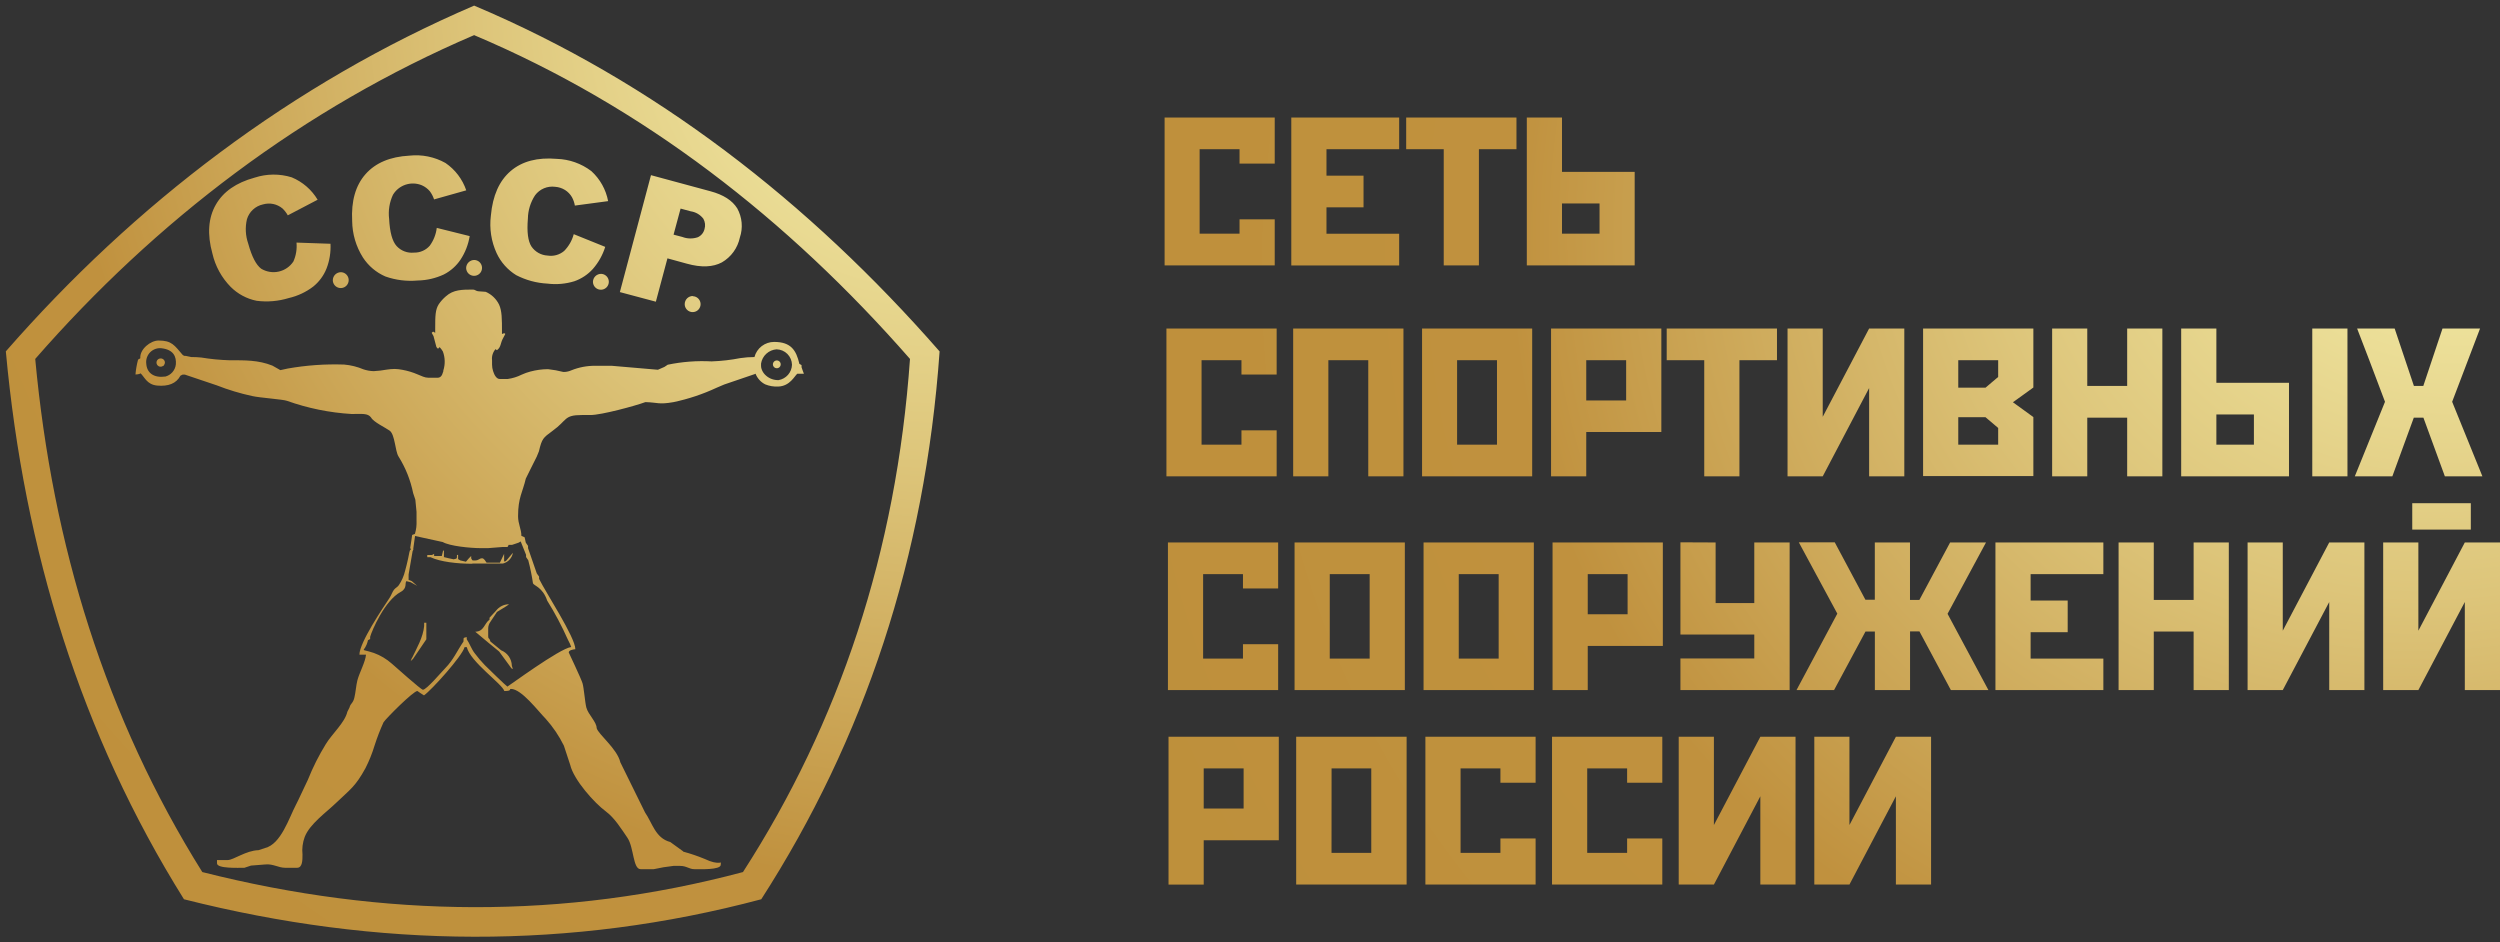
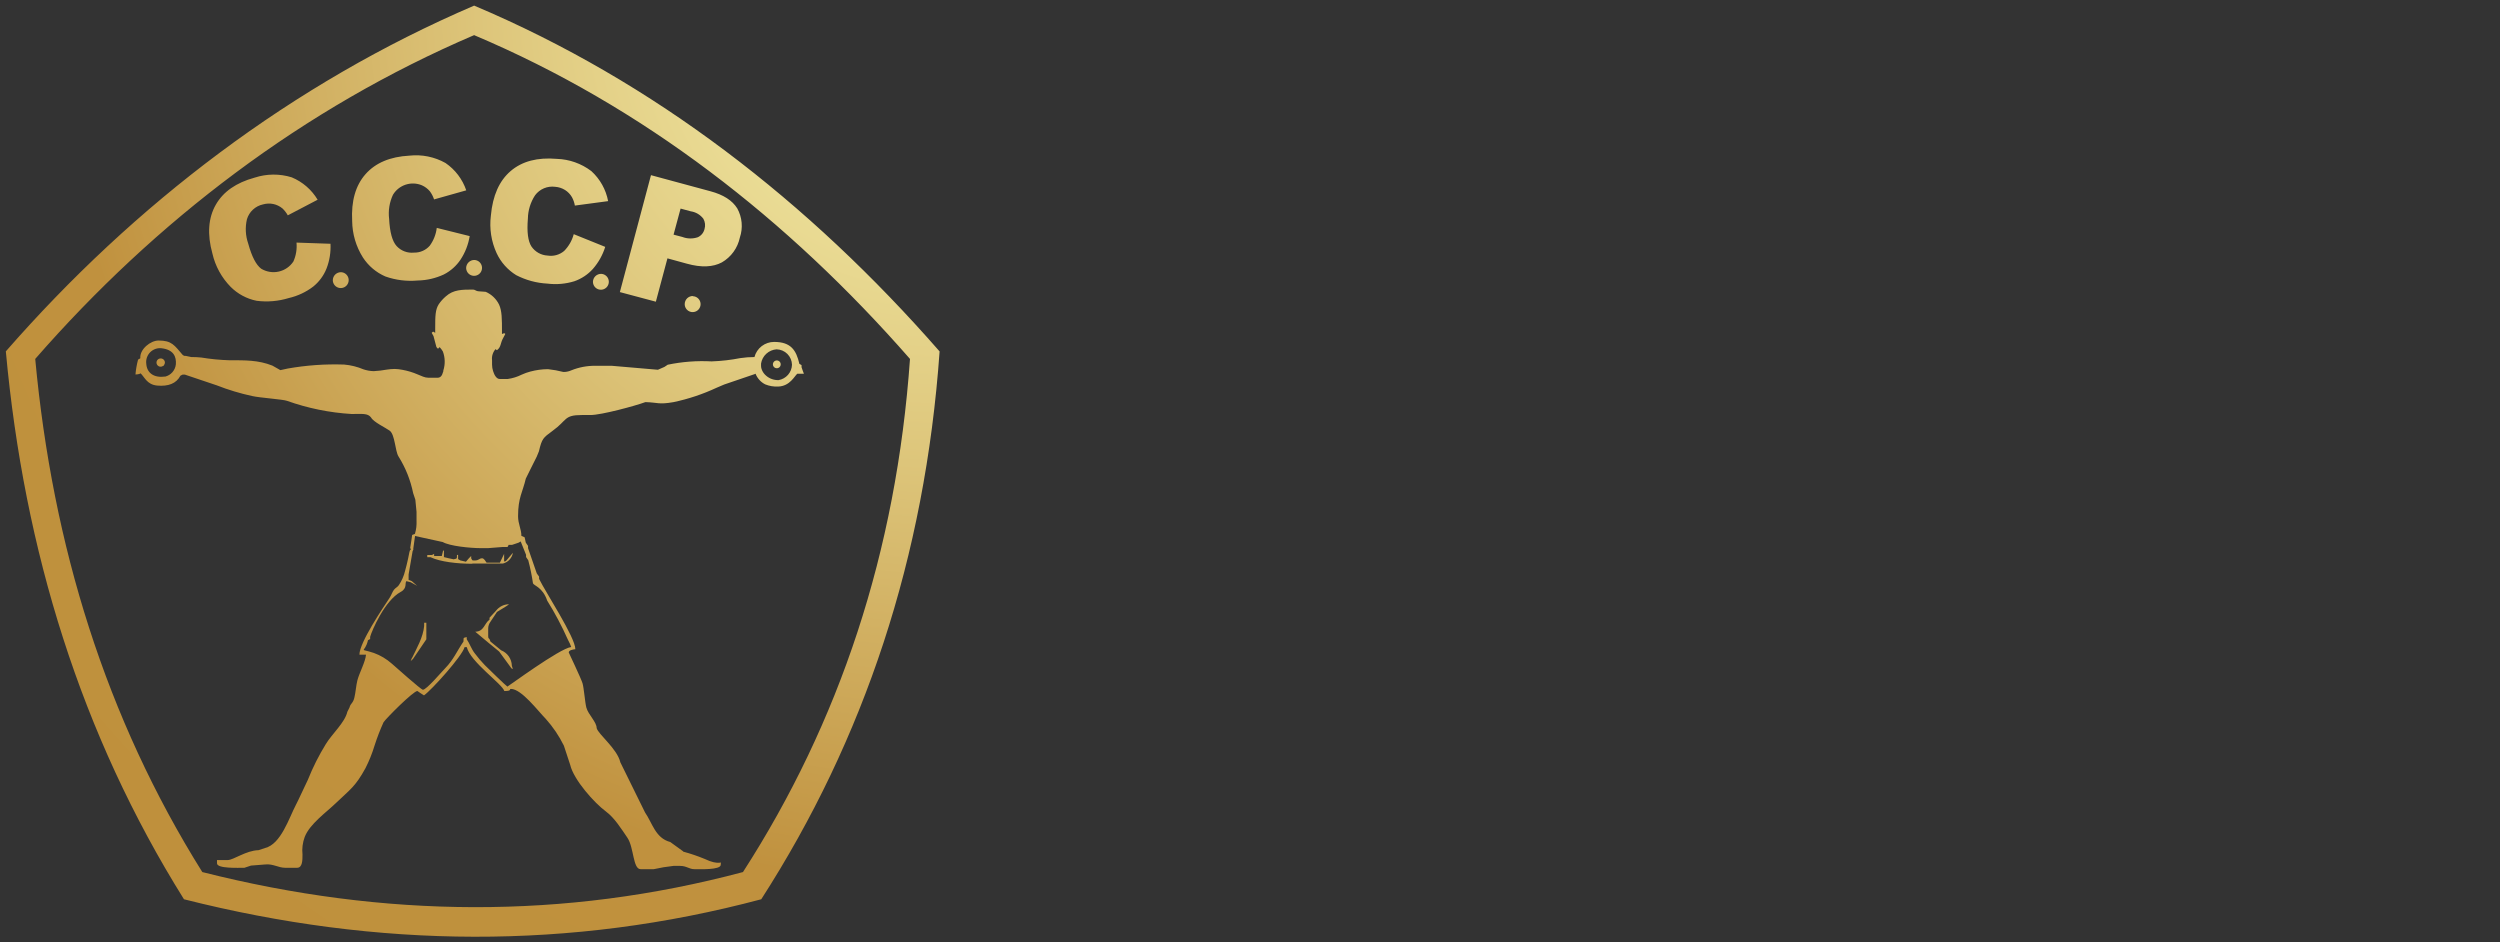
<svg xmlns="http://www.w3.org/2000/svg" width="398" height="150" viewBox="0 0 398 150" fill="none">
  <rect x="0" y="0" width="398" height="150" fill="#333333" stroke="none" />
  <path fill-rule="evenodd" clip-rule="evenodd" d="M121.226 58.695C121.781 59.002 122.345 59.301 122.891 59.617L121.226 58.695ZM73.792 102.124C72.767 103.602 72.221 105.011 70.863 106.394C70.299 106.966 67.9 109.809 67.328 109.809C67.02 109.809 62.973 106.155 62.384 105.659C61.547 104.914 60.576 104.335 59.523 103.952C56.962 103.098 58.08 104.105 58.584 101.919L58.926 101.732V101.39C59.182 100.434 61.248 95.592 63.801 94.226C64.869 93.654 64.416 92.791 64.698 92.518L65.39 92.697L66.414 93.269L65.56 92.518L65.048 92.313V91.459L65.689 87.728L65.799 87.531V87.318L66.073 85.328L70.487 86.293C71.563 86.925 74.808 87.266 76.618 87.266H77.669L79.94 87.087H80.794L80.982 86.746H81.511L82.553 86.395L82.894 86.199L83.748 88.325V88.675L84.099 89.196C84.418 90.405 84.669 91.631 84.85 92.868C84.995 93.244 86.395 93.483 87.113 95.618C88.344 97.595 89.437 99.655 90.383 101.783L90.733 102.483L90.938 103.004C89.119 103.209 80.871 109.306 80.777 109.306C80.683 109.306 77.532 106.249 77.182 105.89C76.608 105.295 76.072 104.665 75.577 104.003C75.03 103.303 74.8 102.492 74.304 101.774V101.424C73.681 101.595 73.843 101.424 73.783 102.124H73.792ZM75.5 0.886C46.467 13.345 21.422 32.48 0.929 55.937C3.841 87.659 12.883 116.922 29.287 143.163C60.224 150.993 90.87 151.241 121.192 143.163C137.578 117.699 147.27 88.744 149.584 55.946C128.783 32.156 104.225 13.037 75.466 0.886H75.5ZM75.5 5.583C48.235 17.255 24.804 35.153 5.608 57.141C8.366 86.874 16.837 114.267 32.207 138.833C61.18 146.168 89.879 146.399 118.28 138.833C133.65 114.984 142.702 87.864 144.87 57.141C125.384 34.871 102.389 16.965 75.457 5.583H75.5ZM47.21 38.62L52.615 38.808C52.683 40.159 52.465 41.509 51.975 42.77C51.527 43.89 50.798 44.875 49.857 45.63C48.706 46.506 47.382 47.126 45.972 47.449C44.315 47.959 42.568 48.108 40.849 47.885C39.282 47.57 37.843 46.797 36.716 45.665C35.275 44.197 34.27 42.358 33.812 40.353C32.959 37.271 33.163 34.684 34.35 32.6C35.537 30.516 37.604 29.073 40.567 28.271C42.471 27.652 44.52 27.637 46.433 28.228C48.159 28.941 49.609 30.193 50.566 31.797L45.818 34.282C45.59 33.874 45.302 33.503 44.964 33.181C44.546 32.836 44.051 32.596 43.521 32.48C42.975 32.365 42.41 32.386 41.873 32.54C41.273 32.668 40.719 32.955 40.268 33.371C39.817 33.788 39.487 34.318 39.312 34.906C39.011 36.191 39.082 37.535 39.517 38.782C40.086 40.849 40.775 42.181 41.583 42.778C42.419 43.286 43.42 43.45 44.375 43.236C45.33 43.023 46.165 42.449 46.706 41.634C47.13 40.689 47.3 39.651 47.202 38.62H47.21ZM110.288 47.159C110.539 47.163 110.783 47.241 110.989 47.383C111.196 47.526 111.355 47.727 111.446 47.961C111.538 48.195 111.558 48.45 111.504 48.696C111.449 48.941 111.323 49.164 111.142 49.337C110.96 49.511 110.731 49.626 110.484 49.668C110.236 49.711 109.982 49.678 109.753 49.576C109.524 49.473 109.33 49.304 109.198 49.092C109.065 48.879 108.998 48.631 109.007 48.38C109.016 48.039 109.159 47.716 109.405 47.481C109.652 47.246 109.981 47.118 110.322 47.125L110.288 47.159ZM95.72 43.598C95.967 43.61 96.205 43.694 96.405 43.84C96.605 43.985 96.758 44.187 96.844 44.418C96.931 44.65 96.947 44.902 96.892 45.143C96.837 45.384 96.712 45.604 96.533 45.775C96.354 45.945 96.129 46.06 95.886 46.104C95.642 46.148 95.391 46.12 95.164 46.023C94.936 45.925 94.742 45.764 94.606 45.557C94.47 45.351 94.397 45.109 94.397 44.862C94.4 44.692 94.437 44.524 94.505 44.368C94.574 44.213 94.672 44.072 94.795 43.955C94.918 43.837 95.063 43.745 95.222 43.684C95.381 43.623 95.55 43.594 95.72 43.598ZM75.525 41.387C75.773 41.397 76.012 41.479 76.213 41.624C76.414 41.769 76.568 41.969 76.656 42.201C76.744 42.433 76.761 42.685 76.707 42.927C76.653 43.169 76.528 43.389 76.35 43.56C76.171 43.732 75.946 43.847 75.702 43.892C75.459 43.937 75.207 43.909 74.979 43.812C74.751 43.715 74.557 43.553 74.42 43.347C74.284 43.14 74.211 42.898 74.21 42.65C74.219 42.309 74.362 41.985 74.609 41.749C74.855 41.512 75.184 41.382 75.525 41.387ZM54.297 43.334C54.545 43.343 54.784 43.426 54.985 43.571C55.186 43.716 55.34 43.916 55.428 44.148C55.516 44.38 55.534 44.632 55.479 44.874C55.425 45.115 55.3 45.336 55.122 45.507C54.943 45.679 54.718 45.794 54.474 45.839C54.231 45.884 53.98 45.856 53.752 45.759C53.524 45.662 53.329 45.5 53.192 45.294C53.056 45.087 52.983 44.845 52.983 44.597C52.986 44.428 53.022 44.261 53.09 44.106C53.158 43.95 53.256 43.81 53.378 43.693C53.5 43.576 53.644 43.483 53.802 43.422C53.96 43.36 54.128 43.33 54.297 43.334ZM69.531 36.28L74.774 37.587C74.559 38.922 74.065 40.197 73.322 41.327C72.653 42.329 71.739 43.143 70.667 43.692C69.355 44.304 67.93 44.632 66.483 44.657C64.749 44.814 63.001 44.595 61.359 44.017C59.891 43.383 58.642 42.328 57.773 40.985C56.678 39.248 56.087 37.241 56.065 35.187C55.894 32.002 56.611 29.509 58.2 27.716C59.788 25.922 62.119 24.941 65.185 24.778C67.172 24.562 69.178 24.971 70.923 25.948C72.467 27.004 73.626 28.532 74.227 30.303L69.104 31.746C68.95 31.28 68.722 30.842 68.43 30.448C68.086 30.04 67.654 29.716 67.166 29.5C66.346 29.157 65.43 29.12 64.585 29.396C63.74 29.672 63.023 30.242 62.563 31.003C62.001 32.198 61.788 33.527 61.948 34.837C62.056 36.972 62.455 38.418 63.144 39.175C63.492 39.553 63.923 39.843 64.403 40.024C64.884 40.205 65.4 40.271 65.91 40.217C66.382 40.228 66.85 40.136 67.282 39.947C67.715 39.758 68.1 39.477 68.412 39.124C69.025 38.289 69.411 37.309 69.531 36.28ZM91.34 37.279L96.352 39.303C95.95 40.593 95.284 41.785 94.397 42.804C93.591 43.702 92.572 44.38 91.433 44.776C90.053 45.201 88.598 45.329 87.164 45.152C85.424 45.064 83.724 44.604 82.177 43.803C80.817 42.967 79.734 41.749 79.061 40.302C78.206 38.434 77.889 36.364 78.147 34.325C78.431 31.148 79.482 28.783 81.298 27.229C83.114 25.675 85.556 25.029 88.624 25.291C90.625 25.348 92.557 26.032 94.149 27.246C95.531 28.506 96.466 30.182 96.813 32.019L91.519 32.728C91.44 32.261 91.284 31.811 91.058 31.396C90.789 30.926 90.407 30.53 89.948 30.243C89.475 29.951 88.939 29.778 88.385 29.739C87.779 29.657 87.163 29.739 86.6 29.976C86.036 30.214 85.547 30.598 85.183 31.089C84.459 32.194 84.062 33.482 84.039 34.803C83.862 36.926 84.056 38.412 84.619 39.26C84.908 39.679 85.29 40.025 85.734 40.272C86.178 40.519 86.673 40.661 87.181 40.686C87.647 40.761 88.123 40.734 88.576 40.607C89.03 40.48 89.451 40.257 89.811 39.952C90.545 39.21 91.072 38.288 91.34 37.279ZM103.636 27.886L113.105 30.448C115.172 31.003 116.581 31.908 117.375 33.181C117.761 33.883 117.997 34.657 118.068 35.456C118.138 36.254 118.042 37.058 117.785 37.817C117.613 38.64 117.269 39.418 116.776 40.099C116.283 40.781 115.652 41.35 114.924 41.771C113.524 42.522 111.671 42.625 109.374 41.984L106.257 41.13L104.413 48.03L98.683 46.501L103.636 27.886ZM107.231 37.356L108.349 33.206L109.972 33.642C110.77 33.759 111.491 34.186 111.978 34.829C112.117 35.076 112.205 35.348 112.236 35.63C112.266 35.912 112.24 36.197 112.158 36.468C112.091 36.751 111.961 37.014 111.778 37.239C111.594 37.464 111.362 37.644 111.099 37.766C110.297 38.042 109.423 38.027 108.631 37.723L107.231 37.356ZM123.694 57.38C123.816 57.385 123.934 57.426 124.033 57.497C124.132 57.569 124.208 57.668 124.251 57.782C124.294 57.896 124.303 58.021 124.276 58.14C124.249 58.259 124.188 58.368 124.1 58.453C124.012 58.537 123.901 58.594 123.781 58.616C123.66 58.638 123.536 58.624 123.424 58.577C123.312 58.529 123.216 58.449 123.148 58.347C123.081 58.245 123.045 58.126 123.045 58.003C123.046 57.92 123.064 57.837 123.097 57.76C123.13 57.683 123.179 57.614 123.239 57.556C123.299 57.498 123.371 57.453 123.449 57.422C123.527 57.392 123.61 57.378 123.694 57.38ZM25.572 57.064C25.66 57.062 25.747 57.077 25.828 57.108C25.91 57.14 25.985 57.187 26.048 57.247C26.112 57.307 26.163 57.38 26.198 57.459C26.234 57.539 26.253 57.626 26.255 57.713C26.255 57.879 26.19 58.037 26.076 58.157V58.234H25.982C25.9 58.3 25.804 58.345 25.701 58.366C25.597 58.387 25.491 58.383 25.39 58.354C25.288 58.325 25.196 58.272 25.119 58.2C25.043 58.128 24.984 58.038 24.95 57.939C24.915 57.84 24.904 57.734 24.919 57.629C24.934 57.525 24.973 57.426 25.034 57.34C25.096 57.255 25.176 57.185 25.27 57.137C25.363 57.089 25.467 57.064 25.572 57.064ZM108.751 135.529L106.71 134.052C104.327 133.42 103.866 131.037 102.688 129.338L98.76 121.363C98.248 119.177 95.25 116.922 94.986 115.906C94.986 114.933 93.654 113.78 93.346 112.644C93.133 111.859 92.962 109.493 92.731 108.751C92.501 108.008 90.545 103.883 90.545 103.875C90.545 103.516 91.194 103.388 91.596 103.354C91.596 101.467 86.814 94.217 85.823 92.159V91.801L85.456 91.288L84.064 87.266V86.908L83.706 86.387L83.518 85.533L83.005 85.32C83.005 84.21 82.476 83.441 82.476 82.177C82.476 79.206 83.202 78.377 83.706 76.2L84.397 74.8L85.448 72.699L85.798 71.845C86.276 69.804 86.472 69.693 87.967 68.592C90.341 66.884 89.743 66.073 92.62 66.073H94.012C95.72 66.073 101.074 64.63 102.748 64.015C104.703 64.066 104.857 64.442 107.239 64.015C109.596 63.518 111.888 62.753 114.07 61.735L115.291 61.214L120.073 59.583L120.321 59.498C120.317 59.529 120.317 59.56 120.321 59.592C120.617 60.282 121.146 60.847 121.815 61.188C122.47 61.456 123.175 61.576 123.882 61.539C125.777 61.479 126.503 59.831 126.93 59.498H127.98L127.784 58.977L127.605 58.456V58.123L127.263 57.927C126.759 55.766 125.931 54.434 123.241 54.434C122.526 54.433 121.831 54.669 121.264 55.104C120.697 55.54 120.29 56.151 120.107 56.842C119.35 56.843 118.594 56.9 117.845 57.013C116.344 57.307 114.822 57.481 113.293 57.534C110.949 57.407 108.598 57.585 106.3 58.063L105.779 58.413L104.737 58.866L97.385 58.234H94.764C93.456 58.222 92.159 58.469 90.947 58.96C90.612 59.107 90.253 59.194 89.888 59.216H89.683C88.884 59.008 88.07 58.86 87.249 58.772C86.292 58.776 85.339 58.906 84.414 59.156C83.949 59.279 83.494 59.442 83.057 59.643C82.356 59.993 81.604 60.227 80.828 60.335H79.556C79.052 60.335 78.702 59.728 78.497 59.071C78.394 58.745 78.339 58.405 78.335 58.063V57.363C78.296 57.048 78.323 56.729 78.416 56.426C78.509 56.123 78.664 55.843 78.873 55.604C78.958 55.527 79.026 55.809 79.146 55.724C79.744 55.279 79.684 54.639 80 54.016L80.444 53.162C80.264 52.923 80.094 53.162 79.914 53.162V52.82C79.914 50.805 79.914 49.49 79.453 48.491C79.008 47.583 78.254 46.863 77.327 46.459L76.183 46.373C75.824 46.373 75.636 46.109 75.329 46.1C73.553 46.1 72.178 46.1 70.983 47.176C70.549 47.544 70.167 47.969 69.847 48.44C69.309 49.294 69.283 50.233 69.283 52.291V52.991C68.865 52.641 68.882 52.889 68.728 52.991L69.019 53.52L69.471 55.228C69.864 55.834 69.787 55.228 70.018 55.297C70.204 55.497 70.367 55.718 70.504 55.954C70.867 56.925 70.894 57.989 70.581 58.977C70.581 59.079 70.581 59.182 70.513 59.284C70.393 59.728 70.171 60.138 69.659 60.138H68.199C67.906 60.13 67.617 60.069 67.345 59.959L66.491 59.609C65.711 59.272 64.894 59.025 64.058 58.874C63.65 58.791 63.235 58.745 62.819 58.738C62.408 58.743 61.997 58.777 61.59 58.84C60.901 58.967 60.205 59.05 59.506 59.088C58.945 59.075 58.39 58.977 57.858 58.798C56.88 58.384 55.843 58.127 54.784 58.038C51.782 57.935 48.777 58.147 45.818 58.669L44.631 58.926L44.111 58.627L43.368 58.208C41.105 57.303 38.97 57.355 36.536 57.355C35.031 57.309 33.531 57.164 32.045 56.919C31.515 56.864 30.981 56.838 30.448 56.842L29.594 56.663C28.868 56.594 29.594 56.757 29.073 56.492C27.75 54.964 27.366 54.212 25.231 54.212C23.976 54.212 22.242 55.587 22.336 56.996C22.336 57.141 22.046 57.107 21.969 57.295C21.768 58.056 21.634 58.833 21.567 59.617C22.02 59.617 22.507 59.464 22.328 59.387C23.011 59.967 23.344 61.24 25.052 61.385C26.759 61.53 28.049 61.086 28.723 59.814L29.073 59.634H29.423L34.496 61.342C36.331 62.062 38.221 62.633 40.148 63.05C41.327 63.323 45.058 63.579 45.682 63.81C49.001 64.993 52.471 65.701 55.988 65.91C57.585 65.91 58.55 65.74 59.079 66.474C59.464 67.2 61.402 68.097 62.042 68.566C62.896 69.207 62.896 71.837 63.451 72.682C64.567 74.469 65.354 76.441 65.774 78.505L66.124 79.556L66.312 81.494V82.895C66.348 83.604 66.261 84.315 66.056 84.995L65.612 85.166C65.612 85.166 65.415 86.652 65.304 87.241C65.304 87.318 65.441 87.377 65.424 87.454C65.407 87.531 65.261 87.454 65.176 87.907C64.886 89.461 64.587 90.52 64.493 90.87C64.301 91.687 63.962 92.462 63.494 93.158C63.272 93.483 62.982 93.56 62.725 93.884C62.469 94.209 62.281 94.798 62.008 95.199C60.983 96.745 57.218 102.304 57.218 104.225H58.268C58.174 105.361 57.235 107.06 56.902 108.281C56.697 109.049 56.62 110.253 56.415 111.065C56.185 112.021 55.826 111.919 55.647 112.619L55.297 113.319C54.904 115.027 52.871 116.82 51.881 118.442C50.761 120.257 49.801 122.165 49.012 124.146L47.441 127.468L47.091 128.168C46.006 130.243 44.717 134.402 42.198 134.999L41.147 135.35C39.184 135.392 37.16 136.921 36.255 136.921H34.547V137.45C34.547 138.304 37.962 138.15 38.91 138.15L39.961 137.8L42.232 137.621C43.453 137.493 44.341 138.15 45.383 138.15H47.304C48.158 138.15 48.158 136.912 48.158 136.05C48.057 135.102 48.177 134.143 48.508 133.249C49.294 131.191 51.924 129.347 53.444 127.878C55.689 125.726 56.56 125.265 58.183 122.293C58.771 121.134 59.257 119.925 59.634 118.681C60.037 117.422 60.514 116.188 61.06 114.984C61.487 114.335 65.808 110.006 66.448 110.006C66.448 110.006 67.302 110.612 67.499 110.706C68.711 109.852 73.579 104.464 73.963 103.021H74.313C74.859 105.361 79.957 108.879 80.29 110.014C81.579 110.014 81.016 109.673 81.332 109.673C83.04 109.673 85.687 113.242 86.882 114.438C88.034 115.723 89.005 117.159 89.768 118.707L90.776 121.764C91.331 124.146 94.618 127.835 96.489 129.21C97.821 130.192 98.965 132.019 99.904 133.403C100.92 134.931 100.758 138.372 101.979 138.372H104.08C105.116 138.137 106.165 137.963 107.222 137.851H108.272C109.306 137.851 109.707 138.372 110.544 138.372C111.381 138.372 114.745 138.517 114.745 137.672V137.501C114.941 136.989 114.523 137.868 112.183 136.741C111.071 136.282 109.93 135.894 108.768 135.58L108.751 135.529ZM26.281 59.95C24.471 60.189 23.369 59.361 23.284 57.884C23.246 57.554 23.282 57.22 23.392 56.906C23.501 56.592 23.68 56.307 23.915 56.072C24.149 55.837 24.434 55.659 24.748 55.55C25.062 55.44 25.396 55.404 25.726 55.442C27.639 55.672 28.091 56.782 27.997 58.003C27.948 58.465 27.757 58.901 27.452 59.25C27.146 59.6 26.741 59.848 26.29 59.959L26.281 59.95ZM81.306 106.326L81.648 106.522L81.486 105.975C81.472 105.445 81.302 104.93 80.999 104.494C80.695 104.059 80.271 103.722 79.778 103.525C79.411 103.209 78.394 102.372 78.07 102.124C77.874 101.381 77.72 101.825 77.72 101.27V100.049C77.723 99.671 77.845 99.303 78.07 98.999L79.12 97.419C79.59 97.103 80.717 96.489 81.041 96.198C80.635 96.199 80.234 96.294 79.871 96.476C79.508 96.658 79.192 96.923 78.95 97.249L77.933 98.342V98.649C77.079 99.255 77.079 100.536 75.662 100.57L77.754 102.321L79.462 103.721L81.383 106.343L81.306 106.326ZM65.578 104.737L65.381 105.25L65.748 104.908L67.874 101.774V99.486V99.136H67.524V99.665C67.379 101.433 66.278 103.328 65.603 104.737H65.578ZM75.192 89.709H80.085C80.484 89.607 80.845 89.391 81.124 89.088C81.403 88.785 81.588 88.407 81.656 88.001L80.529 89.333L80.256 89.393V88.172L79.581 89.581H77.464C77.327 89.384 77.054 88.88 76.763 88.88C76.243 88.88 76.294 89.231 75.542 89.231C75.039 89.231 75.218 89.179 75.013 88.88V88.513L74.663 88.863L74.176 89.427L73.271 89.213L72.93 89.008V88.342H72.75C72.75 89.017 72.75 88.897 72.229 89.043L71.375 88.863L70.675 88.692V87.659H70.539L70.334 88.513H69.113V88.18L68.763 88.359H68.02V88.71H68.549C70.086 89.444 72.819 89.751 75.192 89.751V89.709ZM121.158 57.884V58.234C121.158 58.39 121.181 58.545 121.226 58.695C121.33 59.036 121.511 59.349 121.755 59.609C122.016 59.886 122.329 60.109 122.677 60.264C123.024 60.419 123.399 60.504 123.779 60.514H123.95C124.534 60.415 125.066 60.117 125.456 59.67C125.845 59.224 126.067 58.656 126.085 58.063C126.069 57.418 125.806 56.803 125.35 56.347C124.894 55.891 124.279 55.628 123.634 55.612C123.025 55.654 122.448 55.901 121.998 56.314C121.547 56.727 121.251 57.28 121.158 57.884Z" fill="url(#paint0_radial_201_2)" />
-   <path fill-rule="evenodd" clip-rule="evenodd" d="M202.936 18.716V26.042H197.334V23.754H190.981V37.203H197.334V34.922H202.936V42.249H185.405V18.716H202.936ZM398 109.861V86.361H392.398L385.004 100.408V86.361H379.402V109.861H385.004L392.398 95.84V109.861H398ZM393.355 84.312V80.111H384.03V84.312H393.355ZM273.126 86.361V96.01H279.283V86.361H284.91V109.861H267.524V104.823H279.283V101.023H267.524V86.336L273.126 86.361ZM203.482 86.361V93.688H197.88V91.399H191.536V104.848H197.88V102.56H203.482V109.861H185.934V86.361H203.482ZM203.585 133.77V117.29H186.028V140.832H191.63V133.77H203.585ZM197.983 128.715H191.63V122.328H197.983V128.715ZM223.933 140.823V117.29H206.351V140.823H223.933ZM218.306 135.776H211.978L211.987 122.328H218.306V135.776ZM244.469 117.29V124.616H238.868V122.328H232.523V135.776H238.868V133.488H244.469V140.823H226.922V117.29H244.469ZM264.638 124.616V117.29H247.082V140.823H264.638V133.488H259.037V135.776H252.684V122.328H259.037V124.616H264.638ZM285.849 117.29V140.823H280.247V126.768L272.853 140.823H267.251V117.29H272.853V131.345L280.247 117.29H285.849ZM307.427 140.823V117.29H301.825L294.431 131.345V117.29H288.838V140.823H294.431L301.825 126.768V140.823H307.427ZM223.651 109.861V86.361H206.095V109.861H223.651ZM218.05 104.848H211.697V91.399H218.05V104.848ZM244.187 86.361V109.861H226.631V86.361H244.187ZM232.233 104.848H238.586V91.399H232.233V104.848ZM264.724 102.833V86.361H247.167V109.861H252.769V102.833H264.724ZM259.114 97.787H252.769V91.399H259.114V97.787ZM298.478 109.861H304.08V100.519H305.574L310.578 109.861H316.555L310.049 97.718L316.171 86.361H310.458L305.566 95.507H304.071V86.361H298.47V95.481H296.975L292.091 86.336H286.37L292.501 97.693L286.003 109.861H291.98L296.984 100.545H298.478V109.861ZM334.854 86.361V91.399H323.275V95.601H329.176V100.647H323.275V104.848H334.854V109.861H317.674V86.361H334.854ZM342.881 95.507V86.361H337.279V109.861H342.881V100.545H349.225V109.861H354.827V86.361H349.225V95.507H342.881ZM376.413 86.361V109.861H370.812V95.84L363.417 109.861H357.816V86.361H363.417V100.408L370.812 86.361H376.413ZM222.746 23.754V18.716H205.574V42.258H222.746V37.211H211.176V33.01H217.076V27.963H211.176V23.754H222.746ZM241.421 18.716V23.754H235.443V42.249H229.842V23.754H223.865V18.716H241.421ZM243.069 18.716V23.754V42.249H260.241V27.357H248.67V18.716H243.069ZM254.648 37.203H248.67V32.395H254.648V37.203ZM203.243 52.299V59.626H197.641V57.346H191.288V70.795H197.641V68.506H203.243V75.833H185.695V52.299H203.243ZM223.429 75.833V52.299H205.873V75.833H211.475V57.346H217.828V75.833H223.429ZM243.923 52.299V75.833H226.392V52.299H243.923ZM231.968 70.795H238.321V57.346H231.968V70.795ZM264.485 68.771V52.299H246.928V75.833H252.53V68.771H264.485ZM258.883 63.75H252.53V57.346H258.883V63.75ZM282.895 52.299V57.346H276.917V75.833H271.316V57.346H265.338V52.299H282.895ZM303.166 75.833V52.299H297.565L290.178 66.355V52.299H284.577V75.833H290.178L297.565 61.778V75.833H303.166ZM323.711 52.299V61.692L320.458 64.04L323.711 66.397V75.79H306.155V52.299H323.711ZM311.756 57.346V61.718H316.094L318.109 60.01V57.346H311.756ZM311.756 70.795H318.109V68.131L316.094 66.423H311.756V70.795ZM332.293 61.445V52.299H326.7V75.833H332.293V66.491H338.646V75.833H344.247V52.299H338.646V61.445H332.293ZM347.244 57.346V52.299H352.846V60.941H364.408V75.833H347.244V57.346ZM352.846 70.795H358.823V65.987H352.846V70.795ZM373.715 52.299V75.833H368.114V52.299H373.715ZM380.862 75.833L384.278 66.491H385.806L389.222 75.833H395.199L390.383 63.964L394.824 52.299H388.846L385.789 61.445H384.295L381.229 52.299H375.252L377.191 57.346L379.692 63.964L374.885 75.833H380.862Z" fill="url(#paint1_radial_201_2)" />
  <defs>
    <radialGradient id="paint0_radial_201_2" cx="0" cy="0" r="1" gradientUnits="userSpaceOnUse" gradientTransform="translate(149.321 0.617) rotate(134.977) scale(209.943 209.565)">
      <stop stop-color="#F9F6B3" />
      <stop offset="0.349" stop-color="#DDC57A" />
      <stop offset="0.667" stop-color="#C0913E" />
      <stop offset="1" stop-color="#BE903B" />
    </radialGradient>
    <radialGradient id="paint1_radial_201_2" cx="0" cy="0" r="1" gradientUnits="userSpaceOnUse" gradientTransform="translate(397.624 18.494) rotate(150.038) scale(244.956 211.595)">
      <stop stop-color="#F9F6B3" />
      <stop offset="0.349" stop-color="#DDC57A" />
      <stop offset="0.667" stop-color="#C0913E" />
      <stop offset="1" stop-color="#BE903B" />
    </radialGradient>
  </defs>
</svg>